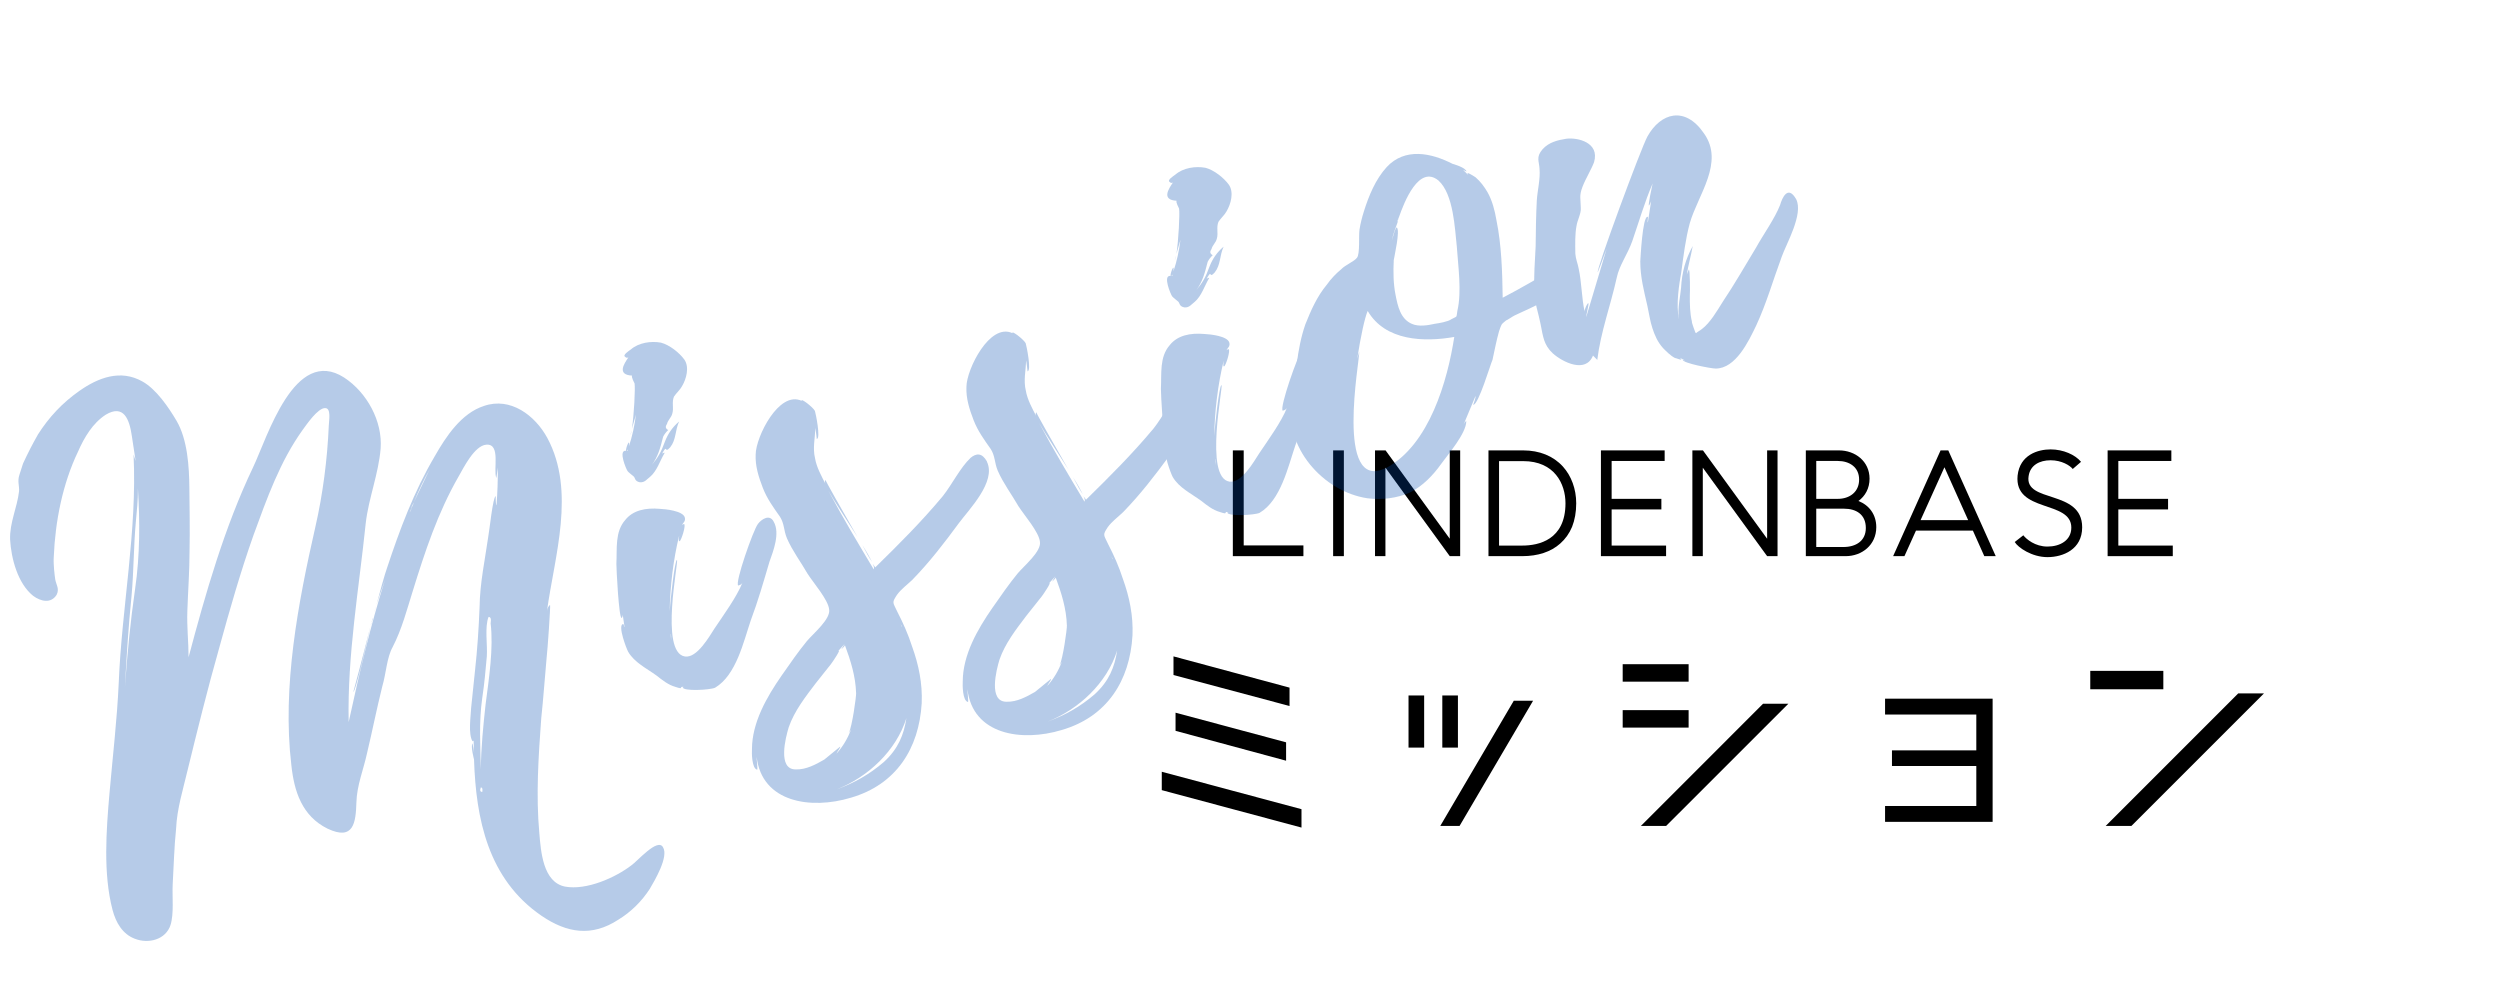
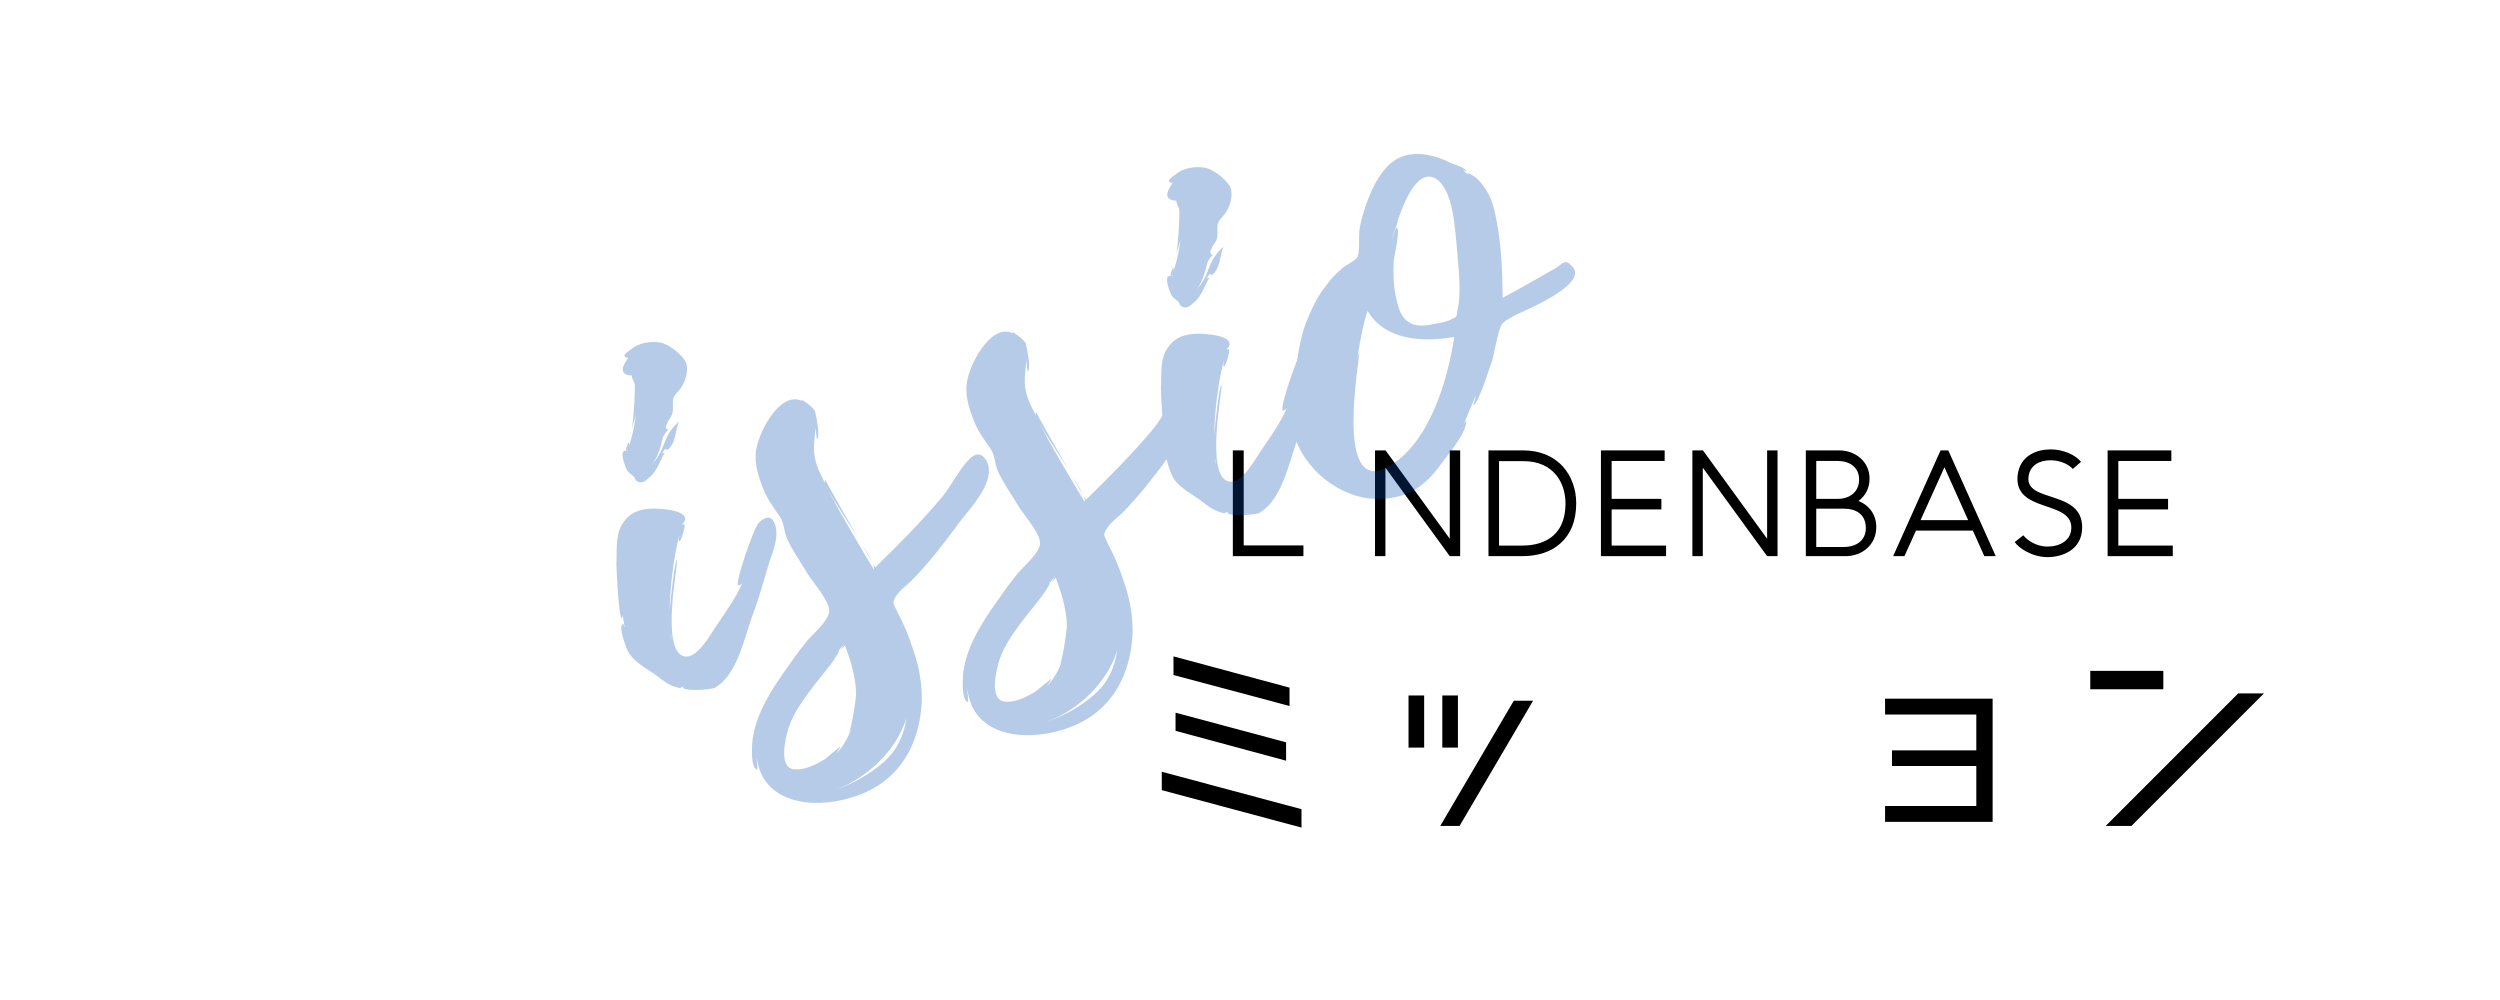
<svg xmlns="http://www.w3.org/2000/svg" xmlns:xlink="http://www.w3.org/1999/xlink" width="500" zoomAndPan="magnify" viewBox="0 0 375 150" height="200" preserveAspectRatio="xMidYMid meet" version="1.0">
  <defs>
    <filter x="0%" y="0%" width="100%" xlink:type="simple" xlink:actuate="onLoad" height="100%" id="id1" xlink:show="other">
      <feColorMatrix values="0 0 0 0 1 0 0 0 0 1 0 0 0 0 1 0 0 0 1 0" color-interpolation-filters="sRGB" />
    </filter>
    <g />
    <mask id="id2">
      <g filter="url(#id1)">
        <rect x="-37.5" width="450" fill="rgb(0%, 0%, 0%)" y="-15" height="180" fill-opacity="0.286" />
      </g>
    </mask>
    <clipPath id="id3">
-       <path d="M 0 37 L 107 37 L 107 150 L 0 150 Z M 0 37 " clip-rule="nonzero" />
-     </clipPath>
+       </clipPath>
    <clipPath id="id4">
      <rect x="0" width="293" y="0" height="150" />
    </clipPath>
  </defs>
  <g fill="rgb(0%, 0%, 0%)" fill-opacity="1">
    <g transform="translate(183.446, 83.465)">
      <g>
        <path d="M 3.109 -1.652 L 12.066 -1.652 L 12.066 -0.043 L 1.48 -0.043 L 1.48 -15.906 L 3.109 -15.906 Z M 3.109 -1.652 " />
      </g>
    </g>
  </g>
  <g fill="rgb(0%, 0%, 0%)" fill-opacity="1">
    <g transform="translate(198.064, 83.465)">
      <g>
-         <path d="M 1.906 -15.906 L 3.516 -15.906 L 3.516 -0.043 L 1.906 -0.043 Z M 1.906 -15.906 " />
-       </g>
+         </g>
    </g>
  </g>
  <g fill="rgb(0%, 0%, 0%)" fill-opacity="1">
    <g transform="translate(204.772, 83.465)">
      <g>
        <path d="M 12.691 -15.906 L 14.254 -15.906 L 14.254 -0.043 L 12.691 -0.043 L 3.043 -13.312 L 3.043 -0.043 L 1.48 -0.043 L 1.48 -15.906 L 3.066 -15.906 L 12.691 -2.656 Z M 12.691 -15.906 " />
      </g>
    </g>
  </g>
  <g fill="rgb(0%, 0%, 0%)" fill-opacity="1">
    <g transform="translate(221.791, 83.465)">
      <g>
        <path d="M 12.625 -13.504 C 13.91 -12.09 14.641 -10.117 14.641 -7.973 C 14.641 -6.645 14.426 -5.465 14.02 -4.438 C 13.609 -3.449 13.012 -2.613 12.238 -1.93 C 10.848 -0.688 8.895 -0.043 6.559 -0.043 L 1.48 -0.043 L 1.48 -15.906 L 6.688 -15.906 C 9.133 -15.906 11.188 -15.07 12.625 -13.504 Z M 6.559 -1.629 C 8.98 -1.629 13.031 -2.465 13.031 -7.973 C 13.031 -10.891 11.383 -14.297 6.688 -14.297 L 3.066 -14.297 L 3.066 -1.629 Z M 6.559 -1.629 " />
      </g>
    </g>
  </g>
  <g fill="rgb(0%, 0%, 0%)" fill-opacity="1">
    <g transform="translate(238.659, 83.465)">
      <g>
        <path d="M 3.086 -1.629 L 11.254 -1.629 L 11.254 -0.043 L 1.48 -0.043 L 1.48 -15.906 L 11.039 -15.906 L 11.039 -14.32 L 3.086 -14.32 L 3.086 -8.637 L 10.547 -8.637 L 10.547 -7.051 L 3.086 -7.051 Z M 3.086 -1.629 " />
      </g>
    </g>
  </g>
  <g fill="rgb(0%, 0%, 0%)" fill-opacity="1">
    <g transform="translate(252.377, 83.465)">
      <g>
        <path d="M 12.691 -15.906 L 14.254 -15.906 L 14.254 -0.043 L 12.691 -0.043 L 3.043 -13.312 L 3.043 -0.043 L 1.48 -0.043 L 1.48 -15.906 L 3.066 -15.906 L 12.691 -2.656 Z M 12.691 -15.906 " />
      </g>
    </g>
  </g>
  <g fill="rgb(0%, 0%, 0%)" fill-opacity="1">
    <g transform="translate(269.395, 83.465)">
      <g>
        <path d="M 9.367 -8.316 C 10.977 -7.695 12.047 -6.281 12.047 -4.395 C 12.047 -1.715 9.883 -0.043 7.461 -0.043 L 1.48 -0.043 L 1.48 -15.906 L 6.453 -15.906 C 8.875 -15.906 11.039 -14.277 11.039 -11.66 C 11.039 -10.203 10.375 -9.047 9.367 -8.316 Z M 6.281 -14.32 C 5.617 -14.32 4.117 -14.32 3.043 -14.32 L 3.043 -8.637 C 4.117 -8.637 5.617 -8.637 6.281 -8.637 C 8.016 -8.637 9.473 -9.645 9.473 -11.531 C 9.473 -13.398 8.016 -14.32 6.281 -14.32 Z M 7.117 -1.414 C 9.004 -1.414 10.48 -2.336 10.48 -4.266 C 10.48 -6.344 8.961 -7.16 7.246 -7.16 C 6.301 -7.16 3.836 -7.16 3.043 -7.16 L 3.043 -1.414 C 3.75 -1.414 6.152 -1.414 7.117 -1.414 Z M 7.117 -1.414 " />
      </g>
    </g>
  </g>
  <g fill="rgb(0%, 0%, 0%)" fill-opacity="1">
    <g transform="translate(283.563, 83.465)">
      <g>
        <path d="M 14.082 -0.043 L 12.367 -3.879 L 3.836 -3.879 L 2.102 -0.043 L 0.406 -0.043 L 7.523 -15.906 L 8.68 -15.906 L 15.797 -0.043 Z M 4.523 -5.445 L 11.66 -5.445 L 8.102 -13.375 Z M 4.523 -5.445 " />
      </g>
    </g>
  </g>
  <g fill="rgb(0%, 0%, 0%)" fill-opacity="1">
    <g transform="translate(301.053, 83.465)">
      <g>
        <path d="M 11.273 -4.371 C 11.273 -1.051 8.402 0.105 6.066 0.105 C 3.73 0.105 1.652 -1.328 1.156 -2.164 L 2.445 -3.172 C 2.895 -2.594 4.203 -1.48 6.066 -1.48 C 7.91 -1.48 9.645 -2.379 9.645 -4.328 C 9.645 -8.488 1.051 -6.496 1.586 -12.133 C 1.93 -15.262 4.652 -16.055 6.539 -16.055 C 8.426 -16.055 10.223 -15.262 11.102 -14.191 L 9.859 -13.117 C 9.453 -13.633 8.211 -14.426 6.539 -14.426 C 4.867 -14.426 3.473 -13.676 3.238 -12.047 C 2.594 -7.953 11.273 -10.098 11.273 -4.371 Z M 11.273 -4.371 " />
      </g>
    </g>
  </g>
  <g fill="rgb(0%, 0%, 0%)" fill-opacity="1">
    <g transform="translate(314.663, 83.465)">
      <g>
        <path d="M 3.086 -1.629 L 11.254 -1.629 L 11.254 -0.043 L 1.48 -0.043 L 1.48 -15.906 L 11.039 -15.906 L 11.039 -14.32 L 3.086 -14.32 L 3.086 -8.637 L 10.547 -8.637 L 10.547 -7.051 L 3.086 -7.051 Z M 3.086 -1.629 " />
      </g>
    </g>
  </g>
  <g fill="rgb(0%, 0%, 0%)" fill-opacity="1">
    <g transform="translate(167.508, 123.965)">
      <g>
        <path d="M 25.922 -20.82 L 25.922 -18.062 L 8.516 -22.715 L 8.516 -25.508 Z M 25.406 -12.617 L 25.406 -9.859 L 8.824 -14.34 L 8.824 -17.062 Z M 27.715 -2.586 L 27.715 0.172 L 6.758 -5.445 L 6.758 -8.203 Z M 27.715 -2.586 " />
      </g>
    </g>
  </g>
  <g fill="rgb(0%, 0%, 0%)" fill-opacity="1">
    <g transform="translate(202.869, 123.965)">
      <g>
        <path d="M 10.754 -11.824 L 8.41 -11.824 L 8.41 -19.648 L 10.754 -19.648 Z M 15.82 -11.824 L 13.477 -11.824 L 13.477 -19.648 L 15.82 -19.648 Z M 24.199 -18.855 L 27.094 -18.855 L 16.062 -0.07 L 13.168 -0.07 Z M 24.199 -18.855 " />
      </g>
    </g>
  </g>
  <g fill="rgb(0%, 0%, 0%)" fill-opacity="1">
    <g transform="translate(238.231, 123.965)">
      <g>
-         <path d="M 15.062 -24.336 L 15.062 -21.715 L 5.172 -21.715 L 5.172 -24.336 Z M 15.062 -17.441 L 15.062 -14.82 L 5.172 -14.82 L 5.172 -17.441 Z M 26.23 -18.406 L 30.023 -18.406 L 11.684 -0.07 L 7.895 -0.07 Z M 26.23 -18.406 " />
-       </g>
+         </g>
    </g>
  </g>
  <g fill="rgb(0%, 0%, 0%)" fill-opacity="1">
    <g transform="translate(273.592, 123.965)">
      <g>
        <path d="M 9.168 -19.164 L 25.301 -19.164 L 25.301 -0.688 L 9.168 -0.688 L 9.168 -3.066 L 22.855 -3.066 L 22.855 -9.066 L 10.203 -9.066 L 10.203 -11.41 L 22.855 -11.41 L 22.855 -16.785 L 9.168 -16.785 Z M 9.168 -19.164 " />
      </g>
    </g>
  </g>
  <g fill="rgb(0%, 0%, 0%)" fill-opacity="1">
    <g transform="translate(308.953, 123.965)">
      <g>
        <path d="M 15.547 -20.578 L 4.586 -20.578 L 4.586 -23.336 L 15.547 -23.336 Z M 26.781 -19.957 L 30.645 -19.957 L 10.754 -0.07 L 6.895 -0.07 Z M 26.781 -19.957 " />
      </g>
    </g>
  </g>
  <g mask="url(#id2)">
    <g transform="matrix(1, 0, 0, 1, 0, -0)">
      <g clip-path="url(#id4)">
        <g clip-path="url(#id3)">
          <g fill="rgb(0%, 29.019%, 67.839%)" fill-opacity="1">
            <g transform="translate(16.912, 136.586)">
              <g>
                <path d="M 77.809 -6.793 C 75.391 -4.938 71.059 -3.008 67.855 -3.594 C 64.523 -4.25 64.219 -8.887 63.988 -11.613 C 63.465 -17.258 63.855 -23.09 64.273 -28.824 C 64.602 -31.832 64.797 -34.91 65.09 -38.02 C 65.195 -38.699 65.695 -45.859 65.598 -45.828 C 65.402 -45.762 65.203 -45.375 65.133 -44.922 C 66.262 -53.145 69.48 -62.898 65.191 -70.887 C 63.352 -74.281 59.652 -77.074 55.684 -75.695 C 52.266 -74.598 49.957 -71.055 48.305 -68.156 C 45.168 -62.844 43.031 -57.098 41.117 -51.316 C 40.883 -50.703 40.074 -47.859 39.195 -44.562 C 39.605 -46.309 40.336 -48.051 40.875 -49.73 C 38.625 -42.656 36.957 -35.445 35.387 -28.266 C 35.172 -38.316 36.934 -48.25 37.953 -58.156 C 38.383 -61.848 39.883 -65.559 40.184 -69.316 C 40.488 -73.398 38.137 -77.703 34.723 -79.945 C 27.258 -84.758 23.184 -70.961 21.059 -66.512 C 16.746 -57.484 13.91 -47.531 11.375 -37.996 C 11.371 -40.363 11.102 -42.539 11.191 -44.934 C 11.293 -47.98 11.52 -50.961 11.52 -53.977 C 11.586 -57.117 11.523 -60.328 11.492 -63.441 C 11.465 -66.555 11.219 -70.672 9.562 -73.48 C 8.387 -75.469 6.535 -78.211 4.441 -79.371 C 1.156 -81.223 -2.199 -79.93 -5.008 -77.949 C -7.555 -76.164 -9.559 -74.016 -11.207 -71.438 C -12.031 -69.988 -12.762 -68.57 -13.457 -67.055 L -13.996 -65.375 C -14.332 -64.406 -13.984 -63.656 -14.055 -62.879 C -14.344 -60.418 -15.469 -58.227 -15.398 -55.668 C -15.238 -52.812 -14.242 -49.039 -11.926 -47.199 C -10.801 -46.375 -9.281 -46.004 -8.426 -47.355 C -7.961 -48.258 -8.473 -48.848 -8.625 -49.66 C -8.715 -50.277 -8.926 -51.934 -8.848 -53.031 C -8.629 -58.379 -7.527 -64.008 -5.207 -68.844 C -4.273 -70.973 -3.02 -73.098 -1.059 -74.375 C 1.648 -75.996 2.5 -73.688 2.859 -71.219 L 3.434 -67.422 L 3.121 -68.395 C 3.676 -56.945 1.344 -45.434 0.895 -34.094 C 0.637 -28.52 -0.004 -23.145 -0.488 -17.605 C -0.969 -12.07 -1.461 -5.559 -0.031 -0.098 C 0.465 1.789 1.453 3.516 3.293 4.219 C 5.391 5.051 7.961 4.336 8.664 2.172 C 9.199 0.492 8.906 -2.105 8.988 -3.855 C 9.152 -6.707 9.215 -9.527 9.504 -12.312 C 9.633 -15.258 10.539 -18.133 11.223 -21.043 C 12.715 -27.121 14.207 -33.199 15.926 -39.242 C 17.516 -45.027 19.133 -50.715 21.109 -56.301 C 23.113 -61.789 25.086 -67.375 28.512 -72.137 C 29.039 -72.844 30.785 -75.449 31.887 -75.371 C 32.762 -75.332 32.449 -73.617 32.406 -72.742 C 32.191 -67.719 31.516 -62.441 30.395 -57.559 C 27.805 -46.18 25.395 -33.562 26.789 -21.844 C 27.199 -17.887 28.391 -14.176 32.227 -12.285 C 36.16 -10.43 36.453 -13.211 36.551 -16.258 C 36.609 -18.754 37.641 -21.238 38.156 -23.664 C 38.938 -26.93 39.59 -30.262 40.438 -33.656 C 41.008 -35.562 41.102 -37.961 41.992 -39.539 C 43.383 -42.246 44.098 -45.059 45.004 -47.934 C 46.852 -53.91 48.762 -59.691 51.871 -65.102 C 52.629 -66.422 54.254 -69.746 56.039 -69.887 C 58.246 -70.059 57.035 -66.117 57.539 -64.879 L 57.785 -66.465 C 57.766 -64.52 57.711 -62.672 57.562 -60.793 C 57.43 -60.859 57.445 -62.156 57.445 -62.156 C 57.023 -62.129 56.48 -56.785 56.344 -56.203 C 55.852 -52.707 55.066 -49.121 55.027 -45.555 C 54.895 -42.281 54.695 -39.203 54.336 -35.965 L 53.758 -30.398 C 53.711 -29.199 53.293 -26.48 53.961 -25.402 C 54.059 -25.434 54.156 -25.465 54.125 -25.562 L 54.199 -23.648 C 54.172 -24.07 53.988 -24.98 53.957 -25.078 C 53.66 -24.66 54.191 -22.676 54.191 -22.676 C 54.48 -13.727 56.293 -4.727 64.305 0.773 C 68.164 3.41 71.887 3.938 75.805 1.387 C 77.699 0.242 79.336 -1.363 80.559 -3.262 C 81.25 -4.453 83.43 -8.059 82.539 -9.496 C 81.746 -10.965 78.691 -7.398 77.809 -6.793 Z M 55.426 -31.902 C 55.742 -33.941 55.926 -36.047 56.113 -38.152 C 56.227 -39.805 55.77 -42.562 56.371 -44.047 C 56.695 -44.043 56.789 -43.75 56.684 -43.07 C 57.129 -39.34 56.43 -34.809 55.934 -30.988 C 55.574 -27.75 55.246 -24.418 55.211 -21.176 C 55.152 -24.707 54.898 -28.18 55.426 -31.902 Z M 2.82 -47.199 C 3.152 -50.859 3.129 -54.617 3.461 -58.277 C 3.609 -59.832 3.793 -61.613 3.777 -63.332 C 4.078 -58.367 4.09 -53.312 3.352 -48.23 C 2.648 -43.375 2.176 -38.488 1.828 -33.531 C 2.074 -38.133 2.352 -42.633 2.82 -47.199 Z M 38.691 -42.785 C 37.469 -37.871 36.086 -32.797 36.086 -32.797 C 36.41 -32.793 38.074 -40.004 38.691 -42.785 Z M 47.539 -66.188 L 45.148 -61.223 C 45.883 -62.965 46.645 -64.609 47.539 -66.188 Z M 55.434 -17.801 C 55.109 -17.805 55.047 -18 55.215 -18.484 C 55.441 -18.449 55.504 -18.254 55.434 -17.801 Z M 44.551 -59.738 L 44.652 -60.094 L 44.684 -59.996 C 44.754 -60.449 44.949 -60.836 45.016 -60.965 L 45.148 -61.223 L 45.047 -60.867 L 44.984 -60.738 L 44.785 -60.352 C 44.785 -60.352 44.883 -60.383 44.852 -60.48 L 44.785 -60.352 L 44.75 -60.125 Z M 38.793 -43.141 L 38.992 -43.852 L 39.023 -43.754 Z M 38.691 -42.785 L 38.793 -43.141 C 38.824 -43.043 38.758 -42.914 38.691 -42.785 Z M 44.949 -60.836 L 45.016 -60.965 C 45.016 -60.965 45.047 -60.867 44.949 -60.836 Z M 44.949 -60.836 " />
              </g>
            </g>
          </g>
        </g>
        <g fill="rgb(0%, 29.019%, 67.839%)" fill-opacity="1">
          <g transform="translate(98.2, 110.482)">
            <g>
              <path d="M 17.859 -32.219 C 17.258 -33.426 16.016 -32.598 15.488 -31.891 C 14.801 -31.02 11.988 -23.012 12.535 -22.648 C 12.828 -22.746 13.023 -22.809 13.156 -23.066 C 12.324 -20.969 10.379 -18.297 8.996 -16.238 C 8.203 -15.016 6.352 -11.73 4.539 -12.008 C 0.691 -12.602 3.664 -26.477 3.34 -26.48 C 3.016 -26.484 2.332 -20.234 2.25 -18.809 C 2.324 -22.602 2.789 -26.52 3.672 -30.141 C 3.668 -29.816 3.531 -29.234 3.727 -29.297 C 3.953 -29.262 4.758 -31.781 4.402 -31.883 C 4.305 -31.852 4.109 -31.789 4.043 -31.66 C 4.242 -32.047 4.699 -32.301 4.512 -32.887 C 4.199 -33.859 1.641 -34.117 0.766 -34.156 C -1.34 -34.344 -3.258 -33.941 -4.406 -32.496 C -5.984 -30.699 -5.621 -28.23 -5.742 -25.93 C -5.75 -25.281 -5.379 -17.758 -4.957 -17.785 C -4.793 -17.945 -4.824 -18.043 -4.789 -18.27 L -4.52 -16.422 C -4.617 -16.387 -4.578 -16.938 -4.773 -16.875 C -5.555 -16.625 -4.23 -13.176 -3.977 -12.719 C -3.023 -11.086 -1.25 -10.258 0.297 -9.137 C 1.164 -8.449 2.031 -7.758 3.098 -7.453 C 4.551 -6.953 3.488 -7.578 4.395 -7.441 L 4.199 -7.379 C 4.289 -6.762 8.312 -6.977 9.059 -7.324 C 12.227 -9.199 13.316 -14.18 14.422 -17.441 C 15.523 -20.379 16.336 -23.223 17.211 -26.195 C 17.777 -27.777 18.848 -30.492 17.859 -32.219 Z M -3.168 -39.031 C -2.879 -38.801 -3.047 -38.316 -2.238 -38.145 C -1.461 -38.074 -1.195 -38.59 -0.672 -38.973 C 0.344 -39.836 0.812 -41.387 1.441 -42.449 C 1.672 -42.738 1.117 -42.453 1.117 -42.453 C 2.008 -44.031 1.375 -42.32 2.324 -43.379 C 3.246 -44.535 3.035 -45.867 3.664 -47.254 C 2.652 -46.391 1.992 -45.426 1.523 -44.199 C 0.957 -42.617 0.461 -41.812 -0.395 -40.785 C 0.496 -42.039 0.801 -43.105 1.273 -44.98 C 1.473 -45.367 1.703 -45.656 2.031 -45.977 C 1.645 -46.176 1.551 -46.469 1.848 -46.887 C 1.98 -47.469 2.504 -47.852 2.641 -48.434 C 2.91 -49.273 2.531 -50.121 2.895 -50.992 C 3.258 -51.539 3.848 -52.051 4.113 -52.566 C 4.742 -53.629 5.246 -55.406 4.449 -56.551 C 3.684 -57.594 2.234 -58.746 0.941 -59.086 C -0.543 -59.359 -2.395 -59.09 -3.574 -58.062 C -3.836 -57.871 -4.914 -57.203 -4.398 -56.938 C -4.238 -56.773 -4.141 -56.805 -3.945 -56.867 C -4.602 -55.902 -5.691 -54.262 -3.391 -54.141 C -3.523 -53.883 -3.047 -53.066 -3.016 -52.969 C -2.891 -52.254 -3.098 -48.203 -3.414 -46.164 L -2.805 -48.297 C -3.02 -46.617 -3.363 -45 -3.863 -43.547 C -3.684 -45 -4.387 -43.16 -4.293 -42.867 C -5.523 -43.012 -4.258 -40.082 -4.066 -39.82 C -4.035 -39.723 -3.168 -39.031 -3.168 -39.031 Z M 2.438 -15.207 L 2.469 -15.109 L 2.461 -14.461 L 2.406 -15.305 C 2.473 -15.434 2.473 -15.434 2.438 -15.207 Z M -3.652 -45.227 C -3.652 -45.227 -3.52 -45.484 -3.449 -45.938 Z M -4.031 -43.062 C -4 -42.965 -4 -42.965 -4.066 -42.836 C -4.066 -42.836 -4.098 -42.934 -4.195 -42.898 C -4.098 -42.934 -4.098 -42.934 -4.031 -43.062 Z M -4.031 -43.062 " />
            </g>
          </g>
        </g>
        <g fill="rgb(0%, 29.019%, 67.839%)" fill-opacity="1">
          <g transform="translate(116.643, 104.559)">
            <g>
              <path d="M 31.379 -35.375 C 30.648 -36.648 29.805 -36.594 28.953 -35.891 C 27.383 -34.414 26.156 -31.867 24.773 -30.133 C 21.586 -26.312 18.246 -22.977 14.641 -19.449 C 14.609 -19.547 14.449 -19.711 14.258 -19.973 C 14.512 -19.516 14.477 -19.289 14.41 -19.16 C 12.086 -23.043 9.762 -26.926 7.602 -30.973 C 8.59 -29.242 10.469 -26.402 12 -23.984 C 9.805 -27.801 7.102 -32.531 7.199 -32.562 C 7.035 -32.402 7.098 -32.207 7.16 -32.012 C 6.59 -33.121 5.828 -34.492 5.613 -35.824 C 5.242 -37.316 5.613 -38.836 5.664 -40.359 C 5.785 -39.645 5.871 -38.703 5.871 -38.703 C 6.488 -38.797 5.719 -42.531 5.594 -42.922 C 5.309 -43.477 3.445 -44.922 3.602 -44.434 C 0.184 -46.027 -3.266 -39 -3.293 -36.406 C -3.379 -34.656 -2.844 -33 -2.215 -31.371 C -1.586 -29.742 -0.625 -28.438 0.363 -27.031 C 1.031 -25.953 0.891 -25.047 1.398 -23.809 C 2.219 -21.922 3.527 -20.188 4.516 -18.461 C 5.375 -17.121 7.586 -14.602 7.73 -13.141 C 7.973 -11.711 5.422 -9.602 4.402 -8.41 C 3.09 -6.805 1.84 -5.004 0.586 -3.203 C -1.621 -0.02 -3.836 3.816 -3.848 7.801 C -3.887 8.352 -3.879 10.719 -3.07 10.891 C -2.941 10.957 -3.18 9.203 -3.145 8.977 C -2.348 15.824 5 16.91 10.984 15.098 C 17.781 13.129 21.211 7.723 21.613 0.918 C 21.742 -2.031 21.156 -4.855 20.18 -7.559 C 19.586 -9.41 18.828 -11.105 17.969 -12.77 C 17.273 -14.266 17.109 -14.105 17.902 -15.328 C 18.492 -16.168 19.539 -16.934 20.195 -17.574 C 22.785 -20.234 24.988 -23.098 27.16 -26.055 C 28.738 -28.176 32.805 -32.281 31.41 -35.277 Z M 2.734 10.855 C -0.055 10.891 1.195 6.074 1.668 4.523 C 2.504 2.102 4.184 -0.051 5.695 -2.043 L 7.996 -4.938 C 8.227 -5.227 9.609 -7.285 9.086 -6.902 L 10.039 -7.961 L 9.543 -7.156 C 9.707 -7.316 9.969 -7.508 10.102 -7.766 C 10.953 -5.453 11.703 -3.113 11.773 -0.551 C 11.801 -0.129 11.199 4.371 10.672 5.402 L 11.031 4.855 C 10.5 6.211 9.805 7.402 8.855 8.461 C 8.82 8.363 9.512 7.496 9.383 7.43 L 6.996 9.379 C 5.723 10.113 4.258 10.906 2.734 10.855 Z M 15.938 9.738 C 13.746 11.625 11.461 12.898 8.859 13.844 C 13.547 12.012 17.773 8.074 19.316 3.164 C 18.934 5.656 18.102 7.754 15.938 9.738 Z M 14.164 -20.266 C 13.844 -20.918 13.336 -21.832 12.699 -22.812 C 13.238 -21.801 13.777 -20.789 14.164 -20.266 Z M 18.691 -10.523 C 18.562 -10.59 18.5 -10.785 18.438 -10.98 C 18.5 -10.785 18.66 -10.621 18.691 -10.523 Z M 18.691 -10.523 " />
            </g>
          </g>
        </g>
        <g fill="rgb(0%, 29.019%, 67.839%)" fill-opacity="1">
          <g transform="translate(148.26, 94.406)">
            <g>
              <path d="M 31.379 -35.375 C 30.648 -36.648 29.805 -36.594 28.953 -35.891 C 27.383 -34.414 26.156 -31.867 24.773 -30.133 C 21.586 -26.312 18.246 -22.977 14.641 -19.449 C 14.609 -19.547 14.449 -19.711 14.258 -19.973 C 14.512 -19.516 14.477 -19.289 14.41 -19.16 C 12.086 -23.043 9.762 -26.926 7.602 -30.973 C 8.59 -29.242 10.469 -26.402 12 -23.984 C 9.805 -27.801 7.102 -32.531 7.199 -32.562 C 7.035 -32.402 7.098 -32.207 7.16 -32.012 C 6.59 -33.121 5.828 -34.492 5.613 -35.824 C 5.242 -37.316 5.613 -38.836 5.664 -40.359 C 5.785 -39.645 5.871 -38.703 5.871 -38.703 C 6.488 -38.797 5.719 -42.531 5.594 -42.922 C 5.309 -43.477 3.445 -44.922 3.602 -44.434 C 0.184 -46.027 -3.266 -39 -3.293 -36.406 C -3.379 -34.656 -2.844 -33 -2.215 -31.371 C -1.586 -29.742 -0.625 -28.438 0.363 -27.031 C 1.031 -25.953 0.891 -25.047 1.398 -23.809 C 2.219 -21.922 3.527 -20.188 4.516 -18.461 C 5.375 -17.121 7.586 -14.602 7.73 -13.141 C 7.973 -11.711 5.422 -9.602 4.402 -8.41 C 3.09 -6.805 1.84 -5.004 0.586 -3.203 C -1.621 -0.02 -3.836 3.816 -3.848 7.801 C -3.887 8.352 -3.879 10.719 -3.07 10.891 C -2.941 10.957 -3.18 9.203 -3.145 8.977 C -2.348 15.824 5 16.91 10.984 15.098 C 17.781 13.129 21.211 7.723 21.613 0.918 C 21.742 -2.031 21.156 -4.855 20.18 -7.559 C 19.586 -9.41 18.828 -11.105 17.969 -12.77 C 17.273 -14.266 17.109 -14.105 17.902 -15.328 C 18.492 -16.168 19.539 -16.934 20.195 -17.574 C 22.785 -20.234 24.988 -23.098 27.16 -26.055 C 28.738 -28.176 32.805 -32.281 31.41 -35.277 Z M 2.734 10.855 C -0.055 10.891 1.195 6.074 1.668 4.523 C 2.504 2.102 4.184 -0.051 5.695 -2.043 L 7.996 -4.938 C 8.227 -5.227 9.609 -7.285 9.086 -6.902 L 10.039 -7.961 L 9.543 -7.156 C 9.707 -7.316 9.969 -7.508 10.102 -7.766 C 10.953 -5.453 11.703 -3.113 11.773 -0.551 C 11.801 -0.129 11.199 4.371 10.672 5.402 L 11.031 4.855 C 10.5 6.211 9.805 7.402 8.855 8.461 C 8.82 8.363 9.512 7.496 9.383 7.43 L 6.996 9.379 C 5.723 10.113 4.258 10.906 2.734 10.855 Z M 15.938 9.738 C 13.746 11.625 11.461 12.898 8.859 13.844 C 13.547 12.012 17.773 8.074 19.316 3.164 C 18.934 5.656 18.102 7.754 15.938 9.738 Z M 14.164 -20.266 C 13.844 -20.918 13.336 -21.832 12.699 -22.812 C 13.238 -21.801 13.777 -20.789 14.164 -20.266 Z M 18.691 -10.523 C 18.562 -10.59 18.5 -10.785 18.438 -10.98 C 18.5 -10.785 18.66 -10.621 18.691 -10.523 Z M 18.691 -10.523 " />
            </g>
          </g>
        </g>
        <g fill="rgb(0%, 29.019%, 67.839%)" fill-opacity="1">
          <g transform="translate(179.878, 84.253)">
            <g>
              <path d="M 17.859 -32.219 C 17.258 -33.426 16.016 -32.598 15.488 -31.891 C 14.801 -31.02 11.988 -23.012 12.535 -22.648 C 12.828 -22.746 13.023 -22.809 13.156 -23.066 C 12.324 -20.969 10.379 -18.297 8.996 -16.238 C 8.203 -15.016 6.352 -11.73 4.539 -12.008 C 0.691 -12.602 3.664 -26.477 3.34 -26.48 C 3.016 -26.484 2.332 -20.234 2.25 -18.809 C 2.324 -22.602 2.789 -26.52 3.672 -30.141 C 3.668 -29.816 3.531 -29.234 3.727 -29.297 C 3.953 -29.262 4.758 -31.781 4.402 -31.883 C 4.305 -31.852 4.109 -31.789 4.043 -31.66 C 4.242 -32.047 4.699 -32.301 4.512 -32.887 C 4.199 -33.859 1.641 -34.117 0.766 -34.156 C -1.34 -34.344 -3.258 -33.941 -4.406 -32.496 C -5.984 -30.699 -5.621 -28.23 -5.742 -25.93 C -5.75 -25.281 -5.379 -17.758 -4.957 -17.785 C -4.793 -17.945 -4.824 -18.043 -4.789 -18.27 L -4.52 -16.422 C -4.617 -16.387 -4.578 -16.938 -4.773 -16.875 C -5.555 -16.625 -4.23 -13.176 -3.977 -12.719 C -3.023 -11.086 -1.25 -10.258 0.297 -9.137 C 1.164 -8.449 2.031 -7.758 3.098 -7.453 C 4.551 -6.953 3.488 -7.578 4.395 -7.441 L 4.199 -7.379 C 4.289 -6.762 8.312 -6.977 9.059 -7.324 C 12.227 -9.199 13.316 -14.18 14.422 -17.441 C 15.523 -20.379 16.336 -23.223 17.211 -26.195 C 17.777 -27.777 18.848 -30.492 17.859 -32.219 Z M -3.168 -39.031 C -2.879 -38.801 -3.047 -38.316 -2.238 -38.145 C -1.461 -38.074 -1.195 -38.59 -0.672 -38.973 C 0.344 -39.836 0.812 -41.387 1.441 -42.449 C 1.672 -42.738 1.117 -42.453 1.117 -42.453 C 2.008 -44.031 1.375 -42.32 2.324 -43.379 C 3.246 -44.535 3.035 -45.867 3.664 -47.254 C 2.652 -46.391 1.992 -45.426 1.523 -44.199 C 0.957 -42.617 0.461 -41.812 -0.395 -40.785 C 0.496 -42.039 0.801 -43.105 1.273 -44.98 C 1.473 -45.367 1.703 -45.656 2.031 -45.977 C 1.645 -46.176 1.551 -46.469 1.848 -46.887 C 1.98 -47.469 2.504 -47.852 2.641 -48.434 C 2.91 -49.273 2.531 -50.121 2.895 -50.992 C 3.258 -51.539 3.848 -52.051 4.113 -52.566 C 4.742 -53.629 5.246 -55.406 4.449 -56.551 C 3.684 -57.594 2.234 -58.746 0.941 -59.086 C -0.543 -59.359 -2.395 -59.09 -3.574 -58.062 C -3.836 -57.871 -4.914 -57.203 -4.398 -56.938 C -4.238 -56.773 -4.141 -56.805 -3.945 -56.867 C -4.602 -55.902 -5.691 -54.262 -3.391 -54.141 C -3.523 -53.883 -3.047 -53.066 -3.016 -52.969 C -2.891 -52.254 -3.098 -48.203 -3.414 -46.164 L -2.805 -48.297 C -3.02 -46.617 -3.363 -45 -3.863 -43.547 C -3.684 -45 -4.387 -43.16 -4.293 -42.867 C -5.523 -43.012 -4.258 -40.082 -4.066 -39.82 C -4.035 -39.723 -3.168 -39.031 -3.168 -39.031 Z M 2.438 -15.207 L 2.469 -15.109 L 2.461 -14.461 L 2.406 -15.305 C 2.473 -15.434 2.473 -15.434 2.438 -15.207 Z M -3.652 -45.227 C -3.652 -45.227 -3.52 -45.484 -3.449 -45.938 Z M -4.031 -43.062 C -4 -42.965 -4 -42.965 -4.066 -42.836 C -4.066 -42.836 -4.098 -42.934 -4.195 -42.898 C -4.098 -42.934 -4.098 -42.934 -4.031 -43.062 Z M -4.031 -43.062 " />
            </g>
          </g>
        </g>
        <g fill="rgb(0%, 29.019%, 67.839%)" fill-opacity="1">
          <g transform="translate(198.321, 78.33)">
            <g>
              <path d="M 37.09 -38.719 C 37.09 -38.719 37.219 -38.652 37.059 -38.816 C 36.352 -39.34 35.824 -38.633 35.203 -38.219 C 32.562 -36.727 29.852 -35.102 27.082 -33.672 C 27.027 -37.531 26.91 -41.586 26.141 -45.32 C 25.898 -46.75 25.523 -48.246 24.793 -49.52 C 24.316 -50.332 23.742 -51.117 23.004 -51.742 C 23.004 -51.742 21.359 -52.828 21.906 -52.145 L 21.777 -52.211 L 21.133 -52.863 L 21.652 -52.598 C 21.559 -53.215 19.555 -53.758 19.555 -53.758 C 16.332 -55.414 12.418 -56.203 9.695 -53.281 C 8.023 -51.453 6.992 -48.969 6.25 -46.578 C 5.984 -45.738 5.746 -44.801 5.605 -43.895 C 5.465 -42.988 5.695 -40.262 5.234 -39.684 C 4.871 -39.137 3.441 -38.57 2.883 -37.961 C 2.031 -37.258 1.309 -36.484 0.719 -35.648 C -0.762 -33.883 -1.691 -31.754 -2.527 -29.656 C -3.863 -25.781 -3.906 -21.891 -4.562 -18.234 C -5.773 -11.281 0.148 -4.57 6.816 -3.586 C 8.949 -3.305 11.223 -3.605 13.113 -4.426 C 15.066 -5.379 16.676 -7.078 17.859 -8.75 C 18.98 -10.293 21.574 -13.281 21.625 -15.125 C 21.594 -15.223 21.43 -15.062 21.23 -14.676 L 22.996 -18.906 C 23.125 -18.84 22.66 -17.613 22.66 -17.613 C 23.438 -17.539 25.289 -23.84 25.555 -24.355 C 25.859 -25.746 26.137 -27.234 26.539 -28.656 C 26.941 -29.754 26.777 -29.594 27.629 -30.297 C 27.562 -30.168 28.707 -30.965 28.902 -31.027 C 29.91 -31.566 41.078 -36.016 37.09 -38.719 Z M 9.652 -8.16 L 9.555 -8.129 C 1.832 -4.355 5.684 -24.543 5.566 -25.578 L 5.262 -24.512 C 5.785 -27.91 6.398 -30.691 6.832 -31.691 C 9.473 -27.156 15.34 -26.996 19.82 -27.789 C 18.809 -21.219 16.078 -11.621 9.652 -8.16 Z M 20.199 -41.367 C 20.391 -38.414 20.965 -34.617 20.285 -31.707 C 20.109 -30.574 20.309 -30.961 19.395 -30.453 C 18.875 -30.07 17.543 -29.855 16.926 -29.766 C 15.82 -29.52 14.488 -29.305 13.488 -29.738 C 11.746 -30.473 11.348 -32.387 11.008 -34.109 C 10.672 -35.832 10.656 -37.551 10.742 -39.301 C 10.848 -39.98 11.699 -43.699 11.219 -44.188 C 11.023 -44.449 10.516 -42.348 10.449 -42.219 C 10.691 -43.48 11.09 -44.254 11.355 -45.094 C 11.258 -45.062 11.324 -45.191 11.359 -45.418 L 11.391 -45.32 L 11.426 -45.547 C 11.426 -45.547 11.395 -45.645 11.492 -45.676 C 12.328 -48.098 14.531 -53.652 17.453 -51.25 C 19.734 -49.184 19.902 -43.965 20.199 -41.367 Z M 11.426 -45.547 L 11.492 -45.676 C 11.523 -45.578 11.426 -45.547 11.426 -45.547 Z M 11.426 -45.547 " />
            </g>
          </g>
        </g>
        <g fill="rgb(0%, 29.019%, 67.839%)" fill-opacity="1">
          <g transform="translate(236.476, 66.078)">
            <g>
-               <path d="M 32.945 -36.203 C 31.703 -38.387 30.84 -36.387 30.535 -35.32 C 29.703 -33.223 28.059 -30.973 26.898 -28.879 C 25.281 -26.207 23.695 -23.434 21.949 -20.828 C 21.09 -19.477 20.066 -17.641 18.758 -16.684 C 18.594 -16.523 17.941 -16.203 17.973 -16.105 L 17.844 -16.172 C 17.844 -16.172 17.246 -17.703 17.312 -17.832 C 17.004 -19.133 16.984 -20.527 17 -21.824 C 17.035 -22.051 17.043 -25.711 16.848 -25.648 L 16.547 -24.906 C 16.758 -26.266 17.16 -27.688 17.438 -29.176 C 16.348 -27.211 15.805 -25.207 15.684 -22.906 C 15.605 -21.805 15.098 -19.703 15.371 -18.18 C 14.875 -20.387 15.434 -23.688 15.707 -25.176 C 16.027 -27.539 16.348 -30.227 16.988 -32.586 C 18.203 -36.852 22.242 -41.703 19.113 -46.078 C 16.277 -50.227 12.633 -49.164 10.648 -45.621 C 9.691 -43.914 2.84 -25.352 3.195 -25.25 C 3.195 -25.25 3.797 -26.734 4.531 -28.801 L 1.469 -18.559 C 1.371 -18.527 1.91 -20.531 1.781 -20.598 C 1.652 -20.664 1.191 -19.762 1.219 -19.34 C 0.754 -21.449 0.781 -23.719 0.316 -25.832 C 0.164 -26.645 -0.121 -27.199 -0.176 -28.043 C -0.195 -29.438 -0.242 -30.926 0 -32.188 C 0.137 -33.094 0.699 -34.027 0.645 -34.871 C 0.625 -36.266 0.371 -36.723 0.906 -38.078 C 1.375 -39.305 2.23 -40.656 2.633 -41.754 C 3.508 -44.727 0.145 -45.477 -1.512 -45.27 C -2.844 -45.059 -4.141 -44.746 -5.094 -43.688 C -6.113 -42.5 -5.602 -41.91 -5.547 -40.742 C -5.402 -39.281 -5.875 -37.406 -5.957 -35.984 C -6.078 -33.684 -6.105 -31.414 -6.129 -29.145 C -6.254 -26.844 -6.406 -24.641 -6.332 -22.406 C -6.289 -20.59 -5.691 -19.059 -5.383 -17.434 C -5.016 -15.613 -4.93 -14.352 -3.551 -13.07 C -2.043 -11.727 1.406 -10.035 2.473 -12.746 L 3.117 -12.09 C 3.613 -16.234 5.117 -20.27 6.039 -24.441 C 6.418 -26.285 7.633 -27.859 8.371 -29.926 C 9.375 -32.832 10.184 -35.676 11.414 -38.547 C 11.277 -37.965 10.73 -35.312 10.859 -35.246 C 11.023 -35.406 11.059 -35.633 11.191 -35.891 L 10.703 -32.719 C 10.574 -32.785 10.84 -33.625 10.645 -33.562 C 9.898 -33.539 9.605 -27.414 9.566 -26.863 C 9.574 -24.5 10.102 -22.516 10.629 -20.207 C 10.875 -19.102 11.023 -17.965 11.371 -16.895 C 11.715 -15.82 12.156 -14.777 12.988 -13.859 C 13.469 -13.367 14.113 -12.715 14.758 -12.383 C 14.855 -12.414 16.242 -11.781 15.504 -12.406 L 16.277 -12.008 L 15.922 -12.109 C 15.98 -11.59 20.219 -10.797 20.867 -10.793 C 23.879 -10.789 25.805 -14.855 26.965 -17.273 C 28.492 -20.562 29.504 -24.117 30.773 -27.539 C 31.445 -29.477 34.086 -33.984 32.945 -36.203 Z M 32.945 -36.203 " />
-             </g>
+               </g>
          </g>
        </g>
      </g>
    </g>
  </g>
</svg>